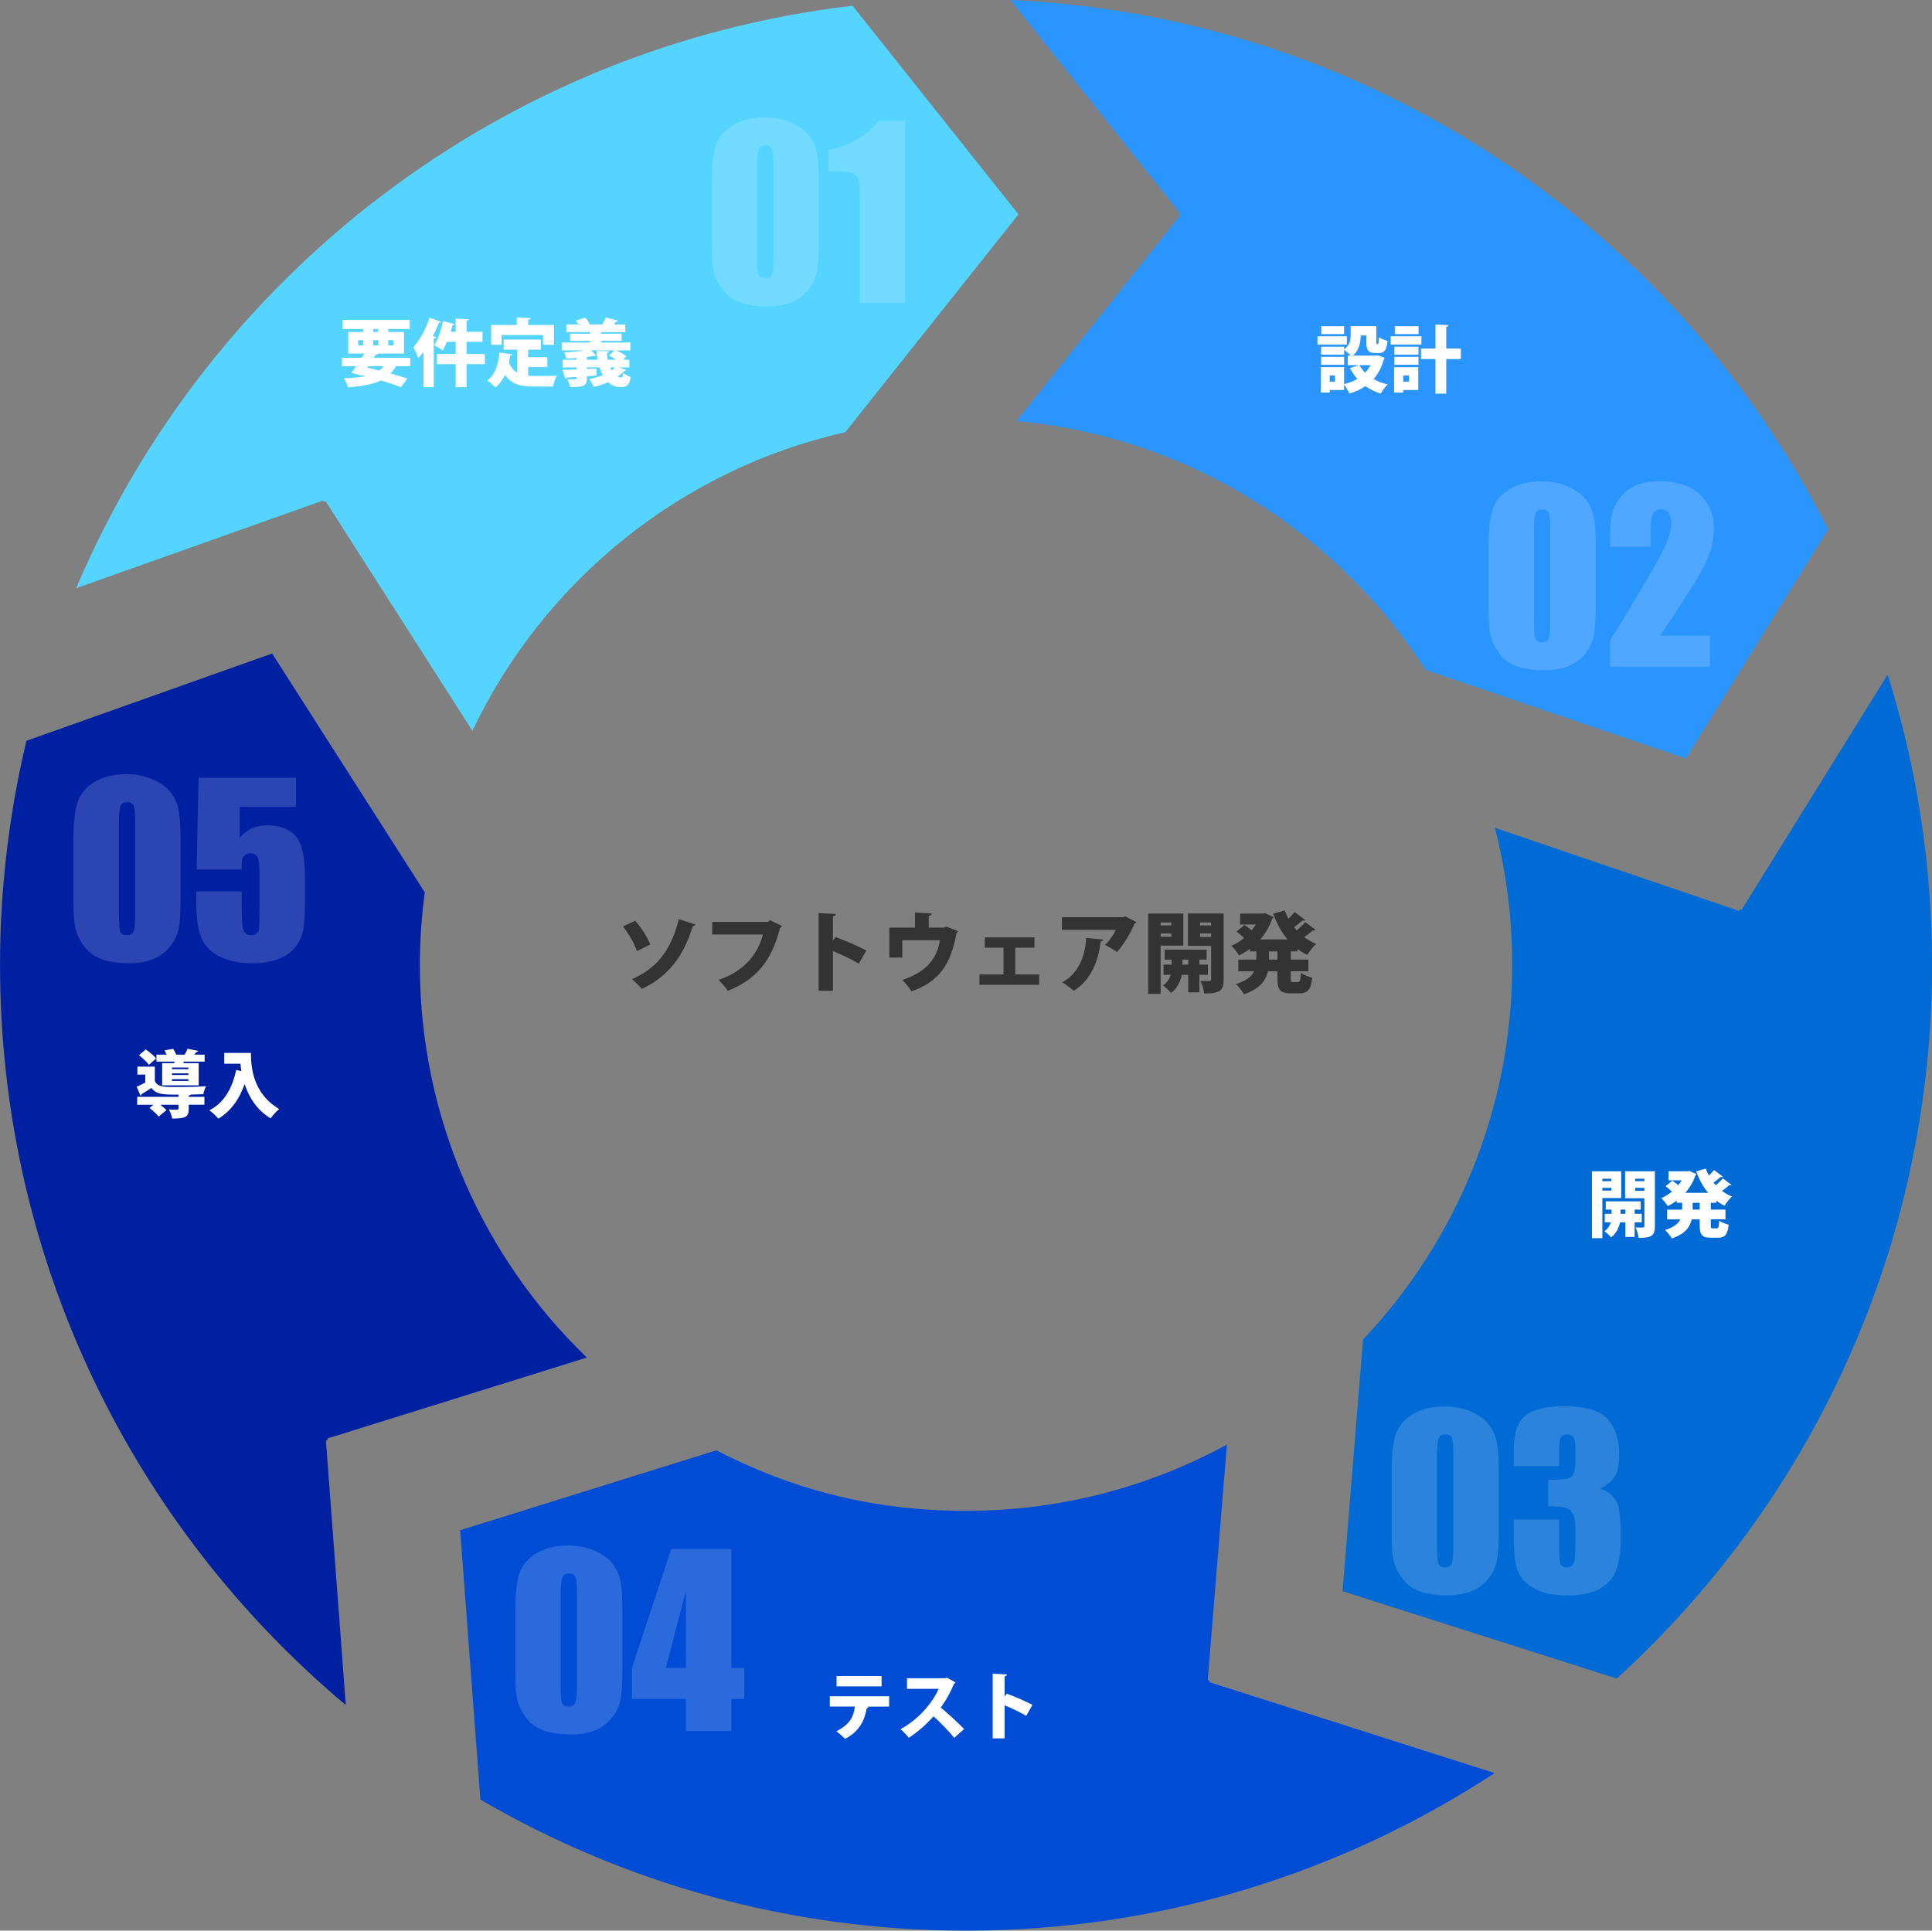
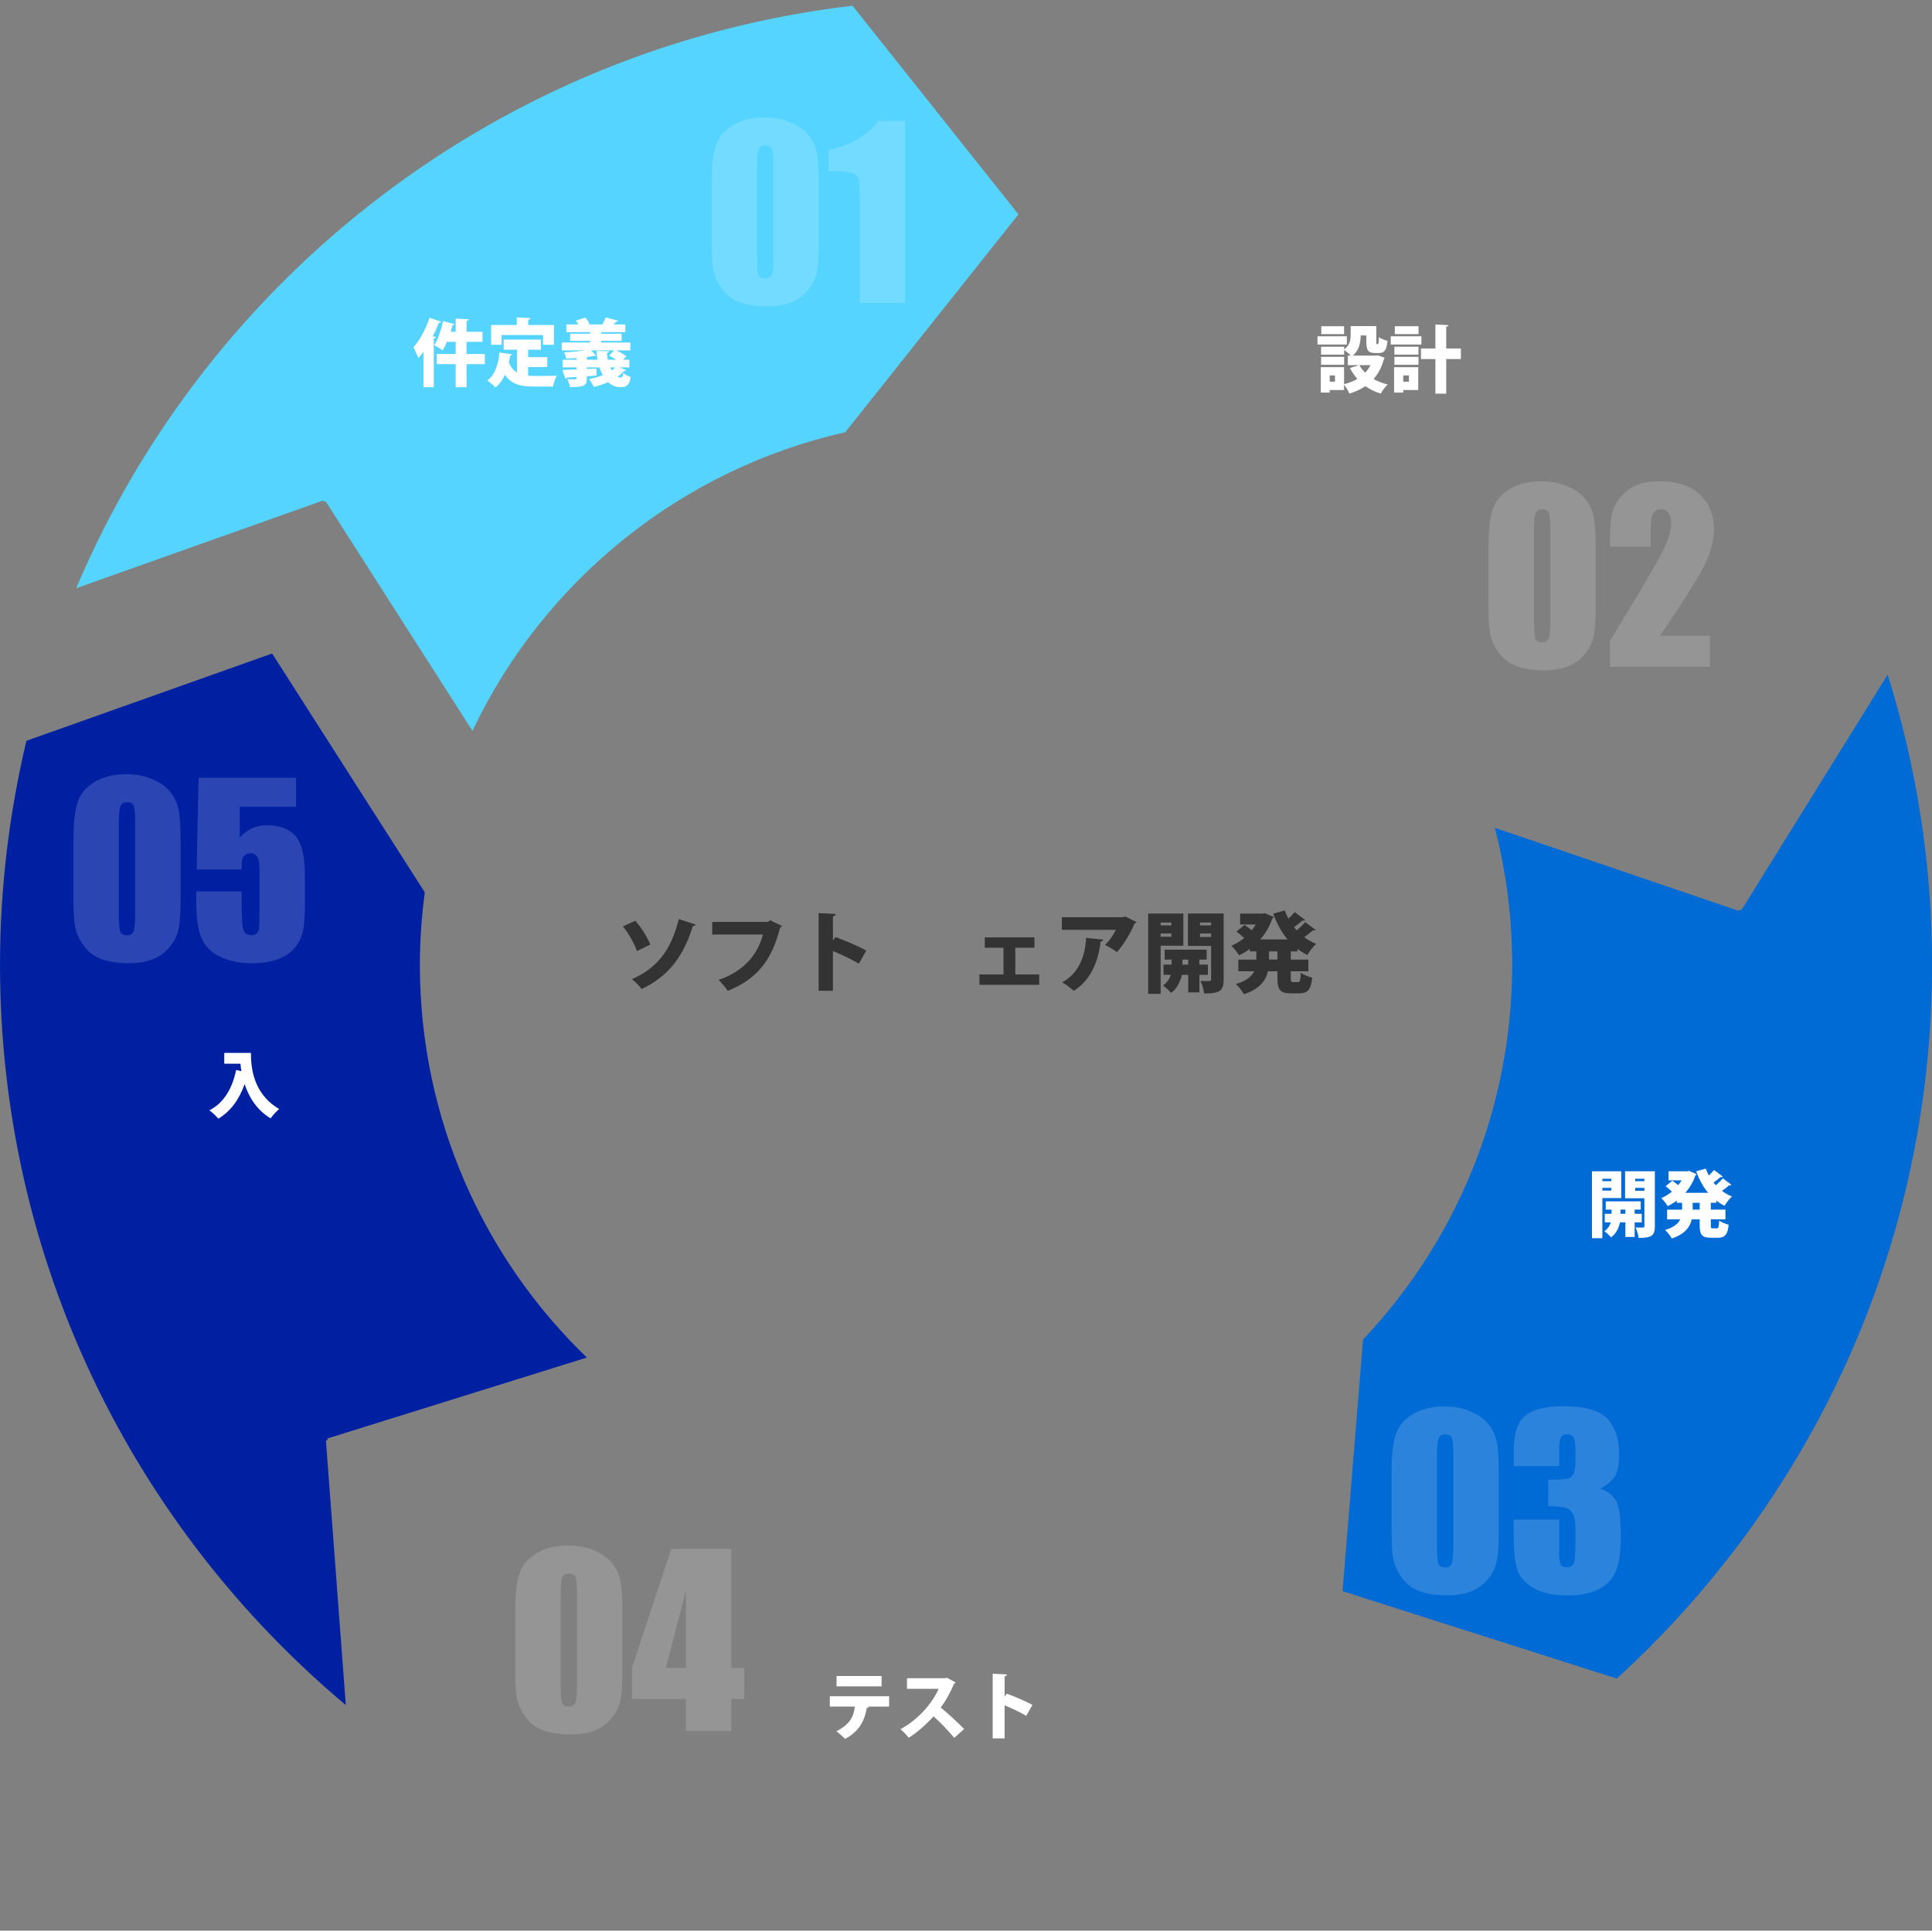
<svg xmlns="http://www.w3.org/2000/svg" id="_レイヤー_1" data-name="レイヤー 1" viewBox="0 0 791.46 791">
  <rect x="0" y="0" width="791.46" height="791" fill="#808080" stroke="none" />
  <defs>
    <style>
      .cls-1 {
        fill: #55d4ff;
      }

      .cls-2 {
        fill: #fff;
      }

      .cls-3 {
        fill: #2b95ff;
      }

      .cls-4 {
        opacity: .17;
      }

      .cls-5 {
        fill: #0020a2;
      }

      .cls-6 {
        fill: #333;
      }

      .cls-7 {
        fill: #004cd5;
      }

      .cls-8 {
        fill: #006ad5;
      }
    </style>
  </defs>
  <g id="Infographics">
    <g>
-       <path class="cls-3" d="M483.33,87.3l-.43.54.43.54-66.9,84.14c70.39,6.46,131.3,45.52,167.58,101.96l106.6,36.3,58.31-93.93C686.27,93.06,560.53,6.64,413.92,0l69.41,87.3Z" />
      <path class="cls-1" d="M132.4,205.05l.37.58.65-.23,60.11,94.03c29.06-61.2,85.09-107.07,152.73-122.35l70.96-89.25L349.25,2.35C205.67,19.16,85.56,112.73,31.2,241l101.2-35.95Z" />
-       <path class="cls-7" d="M495.36,689.19l.06-.69-.66-.21,7.85-96.42c-31.76,17.3-68.16,27.13-106.87,27.13s-71.63-8.98-102.3-24.78l-104.93,32.73,8.29,110.35c58.46,34.08,126.39,53.69,198.94,53.69,79.95,0,154.3-23.79,216.53-64.55l-116.9-37.26Z" />
      <path class="cls-5" d="M133.51,590.25l.66-.21-.05-.69,106.28-33.15c-42.15-40.69-68.4-97.73-68.4-160.94,0-10.06.73-19.95,2.02-29.66l-62.54-97.85-100.66,35.76c-7,29.46-10.81,60.15-10.81,91.74,0,121.81,55.08,230.73,141.65,303.32l-8.14-108.34Z" />
      <path class="cls-8" d="M713.39,372.85l-.65-.22-.36.59-100-34.06c4.63,17.93,7.1,36.73,7.1,56.11,0,59.48-23.25,113.49-61.1,153.56l-8.39,103.09,112.33,35.8c79.35-72.37,129.16-176.59,129.16-292.46,0-41.42-6.39-81.34-18.19-118.86l-59.88,96.45Z" />
    </g>
  </g>
  <g>
-     <path class="cls-2" d="M168.05,150.07h-5.85c-.63,1.14-1.38,2.1-2.19,2.97,2.61.72,4.98,1.44,6.81,2.07l-2.58,3.54c-2.16-.84-5.01-1.83-8.19-2.79-3.33,1.62-7.68,2.37-13.53,2.85-.33-1.26-.99-2.79-1.65-3.72,3.48-.12,6.39-.36,8.85-.87l-1.41-.36-.12.18-4.23-1.26c.57-.75,1.23-1.65,1.89-2.61h-5.76v-3.48h8.1c.36-.6.72-1.17,1.08-1.74h-6.63v-8.85h6.15v-1.2h-8.49v-3.75h27.54v3.75h-8.79v1.2h6.45v8.85h-10.59c-.15.27-.42.42-.99.39l-.84,1.35h14.97v3.48ZM146.72,139.39v2.1h2.07v-2.1h-2.07ZM150.86,150.07l-.36.54,4.86,1.17c.66-.48,1.26-1.05,1.77-1.71h-6.27ZM152.9,134.8v1.2h2.04v-1.2h-2.04ZM152.9,141.49h2.04v-2.1h-2.04v2.1ZM161.15,139.39h-2.1v2.1h2.1v-2.1Z" />
    <path class="cls-2" d="M180.74,131.83c-.18.3-.51.42-.93.39-.72,1.83-1.56,3.72-2.49,5.52l1.26.33c-.06.3-.33.54-.87.6v19.95h-4.23v-14.52c-.69.93-1.38,1.83-2.1,2.61-.39-1.08-1.44-3.39-2.01-4.47,2.49-2.64,5.07-7.44,6.6-12.06l4.77,1.65ZM198.62,145.03v4.17h-7.5v9.45h-4.44v-9.45h-7.8v-4.17h7.8v-4.98h-3.6c-.54,1.32-1.14,2.52-1.77,3.51-.81-.66-2.43-1.59-3.42-2.1,1.5-2.31,2.88-6.33,3.6-9.93l4.71,1.26c-.09.27-.39.42-.81.39-.24.9-.48,1.8-.78,2.73h2.07v-5.37l5.37.27c-.03.36-.3.57-.93.66v4.44h6.54v4.14h-6.54v4.98h7.5Z" />
    <path class="cls-2" d="M216.35,150.4v3.51c.84.09,1.71.12,2.61.12,1.89,0,6.78,0,9.12-.09-.63,1.02-1.32,3.12-1.53,4.44h-7.83c-5.25,0-9.18-.84-11.88-4.8-.96,2.1-2.22,3.87-3.87,5.16-.72-.78-2.37-2.22-3.36-2.85,3.12-2.16,4.53-6.45,4.98-11.46l5.19.75c-.09.3-.36.51-.81.54-.12.96-.3,1.89-.48,2.79.75,2.01,1.89,3.3,3.3,4.14v-9.39h-5.46v-4.14h15.27v4.14h-5.25v3.06h7.86v4.08h-7.86ZM205.49,137.26v3.99h-4.29v-8.1h10.5v-3.12l5.64.3c-.03.36-.3.57-.96.66v2.16h10.56v8.1h-4.5v-3.99h-16.95Z" />
    <path class="cls-2" d="M253.64,150.52l2.94,1.11c-.15.21-.45.36-.87.3-.75.87-1.65,1.68-2.7,2.4.42.21.81.33,1.23.33.69,0,.93-.39,1.08-1.89.81.72,2.04,1.41,3.06,1.71-.6,3.45-1.68,4.14-4.23,4.14-1.95,0-3.57-.72-5.04-2.07-1.83.84-3.81,1.5-5.82,1.98-.39-.84-1.32-2.46-1.92-3.24,1.92-.36,3.84-.9,5.55-1.59-.51-.96-.96-2.01-1.35-3.18h-5.16v.66l3.96-.18-.03,2.88-3.93.27c0,3.45,0,4.47-6.84,4.47-.21-.99-.72-2.37-1.2-3.3.72.06,1.65.09,2.37.09.39,0,.72-.03.87-.03.6,0,.6-.12.6-.93l-4.08.24c-.06.27-.3.42-.54.48l-1.17-3.63c1.59-.03,3.6-.12,5.79-.18v-.84h-5.7v-3.15h5.7v-.69c-1.44.12-2.88.18-4.23.21-.12-.72-.51-1.86-.87-2.55,2.76-.12,5.82-.36,8.25-.75v-.03h-9.24v-3.24h11.64v-.66h-8.19v-2.94h8.19v-.66h-9.75v-3.15h4.92c-.27-.54-.63-1.11-.99-1.59l3.84-1.2c.72.75,1.41,1.86,1.71,2.67l-.33.12h6.03l-.39-.12c.48-.84,1.05-1.92,1.35-2.73l5.1,1.32c-.12.27-.39.39-.87.39-.27.36-.6.75-.93,1.14h4.74v3.15h-9.93v.66h8.4v2.94h-8.4v.66h11.97v3.24h-5.76c1.47.66,3.21,1.62,4.14,2.43l-1.38,1.38h2.58v3.15h-4.17ZM240.41,147.37h4.38c-.21-1.14-.36-2.34-.42-3.6l5.19.15c0,.33-.27.57-.9.66.03.93.15,1.89.33,2.79h3.48c-.93-.63-2.04-1.23-3-1.68l2.19-2.13h-9.54l2.1,2.13c-.12.09-.18.09-.72.09-.9.18-1.95.36-3.09.48v1.11ZM249.98,150.52c.18.45.39.84.63,1.23.54-.39,1.02-.78,1.44-1.23h-2.07Z" />
  </g>
  <g>
    <path class="cls-2" d="M551.75,137.77v3.39h-12.03v-3.39h12.03ZM564.5,145.57l2.76,1.05c-.06.24-.21.36-.36.54-.87,3.27-2.28,5.94-4.2,8.13,1.68.96,3.63,1.71,5.76,2.22-.96.87-2.22,2.64-2.82,3.75-2.37-.72-4.47-1.74-6.3-3.06-1.89,1.29-4.08,2.31-6.57,3.06-.42-1.05-1.38-2.7-2.16-3.66v2.19h-5.88v1.05h-3.66v-10.41h9.54v6.96c2.01-.48,3.84-1.2,5.43-2.16-1.17-1.32-2.16-2.79-3.03-4.44l3.75-1.2h-4.62v-3.9h1.23c-.69-.75-1.92-1.77-2.73-2.28v1.89h-9.45v-3.24h9.45v1.08c2.43-1.74,2.67-4.02,2.67-5.97v-3.57h10.5v6.39c0,.9.03.99.27.99h.33c.3,0,.42-.39.48-2.85.75.63,2.43,1.26,3.51,1.53-.36,3.87-1.35,4.98-3.54,4.98h-1.59c-2.73,0-3.54-1.11-3.54-4.59v-2.61h-2.31c-.03,2.79-.6,6.12-3.24,8.25h9.57l.75-.12ZM550.64,146.2v3.24h-9.45v-3.24h9.45ZM550.61,133.66v3.24h-9.33v-3.24h9.33ZM546.89,156.37v-2.55h-2.16v2.55h2.16ZM556.88,149.59c.6,1.11,1.41,2.16,2.37,3.09.87-.9,1.59-1.95,2.19-3.09h-4.56Z" />
    <path class="cls-2" d="M582.29,137.77v3.39h-12.57v-3.39h12.57ZM581,150.43v9.36h-6.15v1.05h-3.75v-10.41h9.9ZM571.22,145.3v-3.24h9.87v3.24h-9.87ZM571.22,149.44v-3.24h9.87v3.24h-9.87ZM581.12,133.66v3.24h-9.72v-3.24h9.72ZM577.19,153.82h-2.34v2.55h2.34v-2.55ZM598.46,142.78v4.32h-6v14.19h-4.44v-14.19h-5.91v-4.32h5.91v-9.84l5.37.27c-.03.36-.3.57-.93.66v8.91h6Z" />
  </g>
  <g>
    <path class="cls-2" d="M664.16,490.85h-7.74v16.44h-4.26v-27.42h12v10.98ZM660.08,482.93h-3.66v.99h3.66v-.99ZM656.42,487.79h3.66v-1.11h-3.66v1.11ZM672.56,500.81h-2.91v5.97h-3.81v-5.97h-2.19c-.42,1.92-1.47,4.65-3.69,6.15-.57-.75-1.89-1.95-2.73-2.52,1.47-.99,2.28-2.4,2.67-3.63h-2.49v-3.51h2.76v-1.71h-2.37v-3.39h14.34v3.39h-2.49v1.71h2.91v3.51ZM663.86,497.3h1.98v-1.71h-1.98v1.71ZM677.93,479.87v22.53c0,3.6-1.05,4.83-6.66,4.77-.12-1.17-.69-3.18-1.26-4.29.69.06,1.47.06,2.1.06,1.38,0,1.53,0,1.53-.6v-11.4h-7.92v-11.07h12.21ZM673.64,482.93h-3.78v.99h3.78v-.99ZM669.86,487.88h3.78v-1.2h-3.78v1.2Z" />
    <path class="cls-2" d="M703.1,492.8h-2.25v2.79h6v3.99h-6v2.34c0,1.2.09,1.35.81,1.35h1.65c.69,0,.84-.57.96-3.18.93.69,2.73,1.41,3.9,1.68-.42,4.05-1.53,5.34-4.41,5.34h-2.94c-3.66,0-4.53-1.29-4.53-5.16v-2.37h-3.24c-.72,3.12-2.79,6.06-8.19,7.83-.54-.99-1.86-2.7-2.76-3.48,3.63-1.08,5.4-2.64,6.24-4.35h-5.4v-3.99h6.15v-2.79h-2.19v-.9c-1.17.87-2.4,1.62-3.72,2.25-.57-.99-1.77-2.49-2.64-3.27,1.56-.66,3.03-1.56,4.38-2.67-.72-.69-1.77-1.56-2.58-2.22l2.73-2.25c.72.51,1.71,1.2,2.43,1.83.51-.63.99-1.29,1.38-1.98h-5.34v-3.72h7.77l.69-.15,3.03,1.35c-.09.21-.3.39-.51.51-.9,2.7-2.31,5.07-4.11,7.11h9.33c-2.07-2.46-3.66-5.43-4.89-8.79l3.93-1.11c.36.96.78,1.92,1.26,2.82.81-.75,1.56-1.56,2.13-2.25l3.6,2.7c-.12.15-.33.21-.6.21-.12,0-.24,0-.36-.03-.69.66-1.83,1.53-2.85,2.28.3.36.6.75.93,1.08,1.05-.9,2.16-1.95,2.88-2.82l3.54,2.64c-.12.15-.33.21-.6.21-.09,0-.21,0-.33-.03-.75.66-1.89,1.56-2.97,2.31,1.26.93,2.61,1.71,4.11,2.31-1.02.87-2.37,2.61-3.03,3.78-1.23-.6-2.34-1.29-3.39-2.07v.87ZM696.29,495.59v-2.79h-2.88v2.79h2.88Z" />
  </g>
  <g>
    <path class="cls-2" d="M364.24,699.19l-9.09.03.66.18c-.09.21-.33.42-.75.42-.81,4.59-2.67,9.42-8.88,12.6-.69-.75-2.58-2.4-3.54-3.09,5.73-3,7.05-6.09,7.56-10.14h-10.26v-4.23h24.3v4.23ZM361.15,690.91h-18.45v-4.23h18.45v4.23Z" />
    <path class="cls-2" d="M391.45,689.29c-.12.27-.36.48-.63.6-1.71,3.9-3.06,6.42-5.43,9.72,2.79,2.28,6.96,6.06,9.57,8.79l-4.05,3.6c-2.16-2.67-6.21-6.84-8.46-8.79-2.91,3.15-6.51,6.48-10.17,8.76-.75-.99-2.37-2.67-3.39-3.51,7.05-3.81,12.93-10.38,15.63-16.53h-12.96v-4.35h15.57l.75-.21,3.57,1.92Z" />
    <path class="cls-2" d="M420.4,703c-2.25-1.35-6.03-3.18-8.85-4.32v13.56h-4.89v-26.52l5.85.3c-.03.36-.3.69-.96.81v8.28l.87-1.2c3.21,1.14,7.65,3.06,10.53,4.59l-2.55,4.5Z" />
  </g>
  <g>
-     <path class="cls-2" d="M63.43,442.96c1.29,2.4,3.48,2.4,9.39,2.4,3.84,0,8.52-.09,11.52-.33-.36.78-.87,2.31-1.05,3.27-1.41.06-3.24.12-5.16.15-.12.18-.33.33-.81.39v.54h6.42v3.24h-6.42v1.68c0,3.24-1.14,3.99-6.78,3.99-.18-1.14-.78-2.7-1.32-3.75.75.06,1.71.09,2.43.09,1.32,0,1.47-.03,1.47-.45v-1.56h-7.44c.96.75,1.92,1.56,2.49,2.22l-3.18,2.64c-.72-.99-2.43-2.52-3.75-3.54l1.62-1.32h-6.66v-3.24h16.92v-.9c-6.51,0-9.09-.06-11.1-2.76-1.41.96-2.82,1.86-4.05,2.58-.03.33-.12.48-.42.57l-1.56-3.63c1.08-.45,2.34-1.05,3.51-1.71v-3.27h-3.21v-3.24h7.14v5.94ZM59.71,429.97c1.5,1.02,3.39,2.55,4.26,3.69l-2.97,2.61c-.78-1.14-2.58-2.79-4.08-3.93l2.79-2.37ZM71.35,435.58l.15-.63h-7.41v-2.85h4.14c-.24-.6-.54-1.23-.81-1.77l3.54-.6c.45.69.93,1.59,1.23,2.37h3.45c.45-.81.9-1.68,1.17-2.4l4.5.87c-.09.24-.33.36-.78.39-.27.36-.6.75-.96,1.14h4.26v2.85h-8.46l-.3.63h6.33v9.09h-14.97v-9.09h4.92ZM77.17,438.04v-.66h-6.72v.66h6.72ZM77.17,440.44v-.69h-6.72v.69h6.72ZM77.17,442.87v-.72h-6.72v.72h6.72Z" />
    <path class="cls-2" d="M91.87,431.38h10.92c0,5.91.87,16.74,11.58,22.98-.99.78-2.76,2.73-3.51,3.84-5.73-3.45-8.91-8.79-10.65-14.04-2.19,6.24-5.7,11.16-10.77,14.16-.75-.93-2.55-2.61-3.66-3.42,5.85-2.94,9.42-8.94,10.95-16.53l2.16.51c-.18-1.08-.3-2.1-.39-3.06h-6.63v-4.44Z" />
  </g>
  <g class="cls-4">
    <path class="cls-2" d="M335.45,74.78v24.87c0,5.65-.31,9.76-.92,12.34-.61,2.58-1.89,4.99-3.82,7.23-1.93,2.24-4.27,3.85-7,4.84-2.73.98-5.79,1.47-9.17,1.47-4.45,0-8.15-.51-11.1-1.54-2.95-1.03-5.3-2.63-7.05-4.81-1.75-2.18-2.99-4.47-3.73-6.89-.74-2.41-1.11-6.24-1.11-11.49v-26.02c0-6.85.59-11.97,1.77-15.38,1.18-3.41,3.53-6.14,7.05-8.2,3.52-2.06,7.78-3.09,12.78-3.09,4.08,0,7.74.71,10.96,2.14,3.22,1.43,5.63,3.17,7.23,5.23,1.6,2.06,2.68,4.38,3.25,6.95.57,2.58.85,6.69.85,12.34ZM316.84,68.51c0-3.96-.19-6.44-.58-7.44-.38-1-1.28-1.5-2.69-1.5s-2.3.53-2.74,1.59c-.45,1.06-.67,3.51-.67,7.35v36.38c0,4.33.21,6.94.62,7.83.41.89,1.31,1.34,2.69,1.34s2.29-.52,2.72-1.57c.43-1.04.64-3.39.64-7.05v-36.94Z" />
    <path class="cls-2" d="M370.82,49.54v74.56h-18.61v-39.98c0-5.77-.14-9.24-.41-10.41-.28-1.17-1.04-2.05-2.28-2.65-1.24-.6-4.01-.9-8.31-.9h-1.84v-8.69c9-1.94,15.83-5.92,20.49-11.94h10.96Z" />
  </g>
  <g class="cls-4">
    <path class="cls-2" d="M653.69,223.87v24.87c0,5.65-.31,9.76-.92,12.34s-1.89,4.99-3.82,7.23c-1.93,2.24-4.27,3.85-7,4.84-2.73.98-5.79,1.47-9.17,1.47-4.45,0-8.15-.51-11.1-1.54-2.95-1.03-5.3-2.63-7.05-4.81-1.75-2.18-2.99-4.47-3.73-6.89-.74-2.41-1.11-6.24-1.11-11.49v-26.02c0-6.85.59-11.97,1.77-15.38,1.18-3.41,3.53-6.14,7.05-8.2,3.52-2.06,7.78-3.09,12.78-3.09,4.08,0,7.74.71,10.96,2.14s5.63,3.17,7.23,5.23c1.6,2.06,2.68,4.38,3.25,6.95s.85,6.69.85,12.34ZM635.08,217.61c0-3.96-.19-6.44-.58-7.44-.38-1-1.28-1.5-2.69-1.5s-2.3.53-2.74,1.59c-.45,1.06-.67,3.51-.67,7.35v36.38c0,4.33.21,6.94.62,7.83.41.89,1.31,1.34,2.69,1.34s2.29-.52,2.72-1.57c.43-1.04.64-3.39.64-7.05v-36.94Z" />
    <path class="cls-2" d="M700.48,260.49v12.71h-40.94v-10.64c12.14-19.83,19.35-32.11,21.63-36.82,2.29-4.71,3.43-8.39,3.43-11.03,0-2.03-.35-3.54-1.04-4.54-.69-1-1.75-1.5-3.16-1.5s-2.47.55-3.16,1.66c-.69,1.1-1.04,3.3-1.04,6.59v7.09h-16.67v-2.72c0-4.18.21-7.47.64-9.88.43-2.41,1.49-4.78,3.18-7.12,1.69-2.33,3.88-4.1,6.59-5.3,2.7-1.2,5.94-1.8,9.72-1.8,7.4,0,13,1.83,16.79,5.5,3.79,3.67,5.69,8.31,5.69,13.93,0,4.27-1.07,8.78-3.2,13.54-2.13,4.76-8.42,14.86-18.86,30.3h20.4Z" />
  </g>
  <g class="cls-4">
    <path class="cls-2" d="M613.98,602.87v24.87c0,5.65-.31,9.76-.92,12.34s-1.89,4.99-3.82,7.23-4.27,3.85-7,4.84c-2.73.98-5.79,1.47-9.17,1.47-4.45,0-8.15-.51-11.1-1.54-2.95-1.03-5.3-2.63-7.05-4.81-1.75-2.18-2.99-4.47-3.73-6.88-.74-2.41-1.11-6.24-1.11-11.49v-26.02c0-6.85.59-11.97,1.77-15.38,1.18-3.41,3.53-6.14,7.05-8.2,3.52-2.06,7.78-3.08,12.78-3.08,4.08,0,7.74.71,10.96,2.14s5.63,3.17,7.23,5.23c1.6,2.06,2.68,4.38,3.25,6.96s.85,6.69.85,12.34ZM595.37,596.61c0-3.96-.19-6.44-.58-7.44-.38-1-1.28-1.5-2.69-1.5s-2.3.53-2.74,1.59c-.45,1.06-.67,3.51-.67,7.35v36.38c0,4.33.21,6.94.62,7.83.41.89,1.31,1.34,2.69,1.34s2.29-.52,2.72-1.57c.43-1.04.64-3.39.64-7.05v-36.94Z" />
    <path class="cls-2" d="M655.61,609.94c2.83.95,4.93,2.51,6.31,4.68,1.38,2.17,2.07,7.24,2.07,15.23,0,5.93-.68,10.53-2.03,13.8-1.35,3.27-3.68,5.76-7,7.46s-7.57,2.56-12.76,2.56c-5.89,0-10.52-.99-13.89-2.97s-5.57-4.41-6.63-7.28-1.59-7.85-1.59-14.95v-5.9h18.61v12.11c0,3.22.19,5.27.58,6.15.38.88,1.24,1.31,2.56,1.31,1.44,0,2.39-.55,2.86-1.66s.69-3.99.69-8.66v-5.16c0-2.86-.32-4.94-.97-6.26-.64-1.32-1.6-2.19-2.86-2.6-1.26-.42-3.7-.65-7.32-.71v-10.82c4.42,0,7.15-.17,8.2-.51,1.04-.34,1.8-1.07,2.26-2.21.46-1.13.69-2.92.69-5.34v-4.15c0-2.61-.27-4.33-.81-5.16s-1.37-1.24-2.51-1.24c-1.29,0-2.17.44-2.65,1.31-.48.88-.71,2.74-.71,5.6v6.12h-18.61v-6.36c0-7.12,1.63-11.94,4.88-14.44,3.25-2.5,8.43-3.75,15.52-3.75,8.87,0,14.89,1.73,18.05,5.2,3.16,3.47,4.74,8.28,4.74,14.45,0,4.17-.57,7.19-1.7,9.04-1.14,1.86-3.13,3.55-5.99,5.08Z" />
  </g>
  <g class="cls-4">
    <path class="cls-2" d="M254.98,659.87v24.87c0,5.65-.31,9.76-.92,12.34-.61,2.58-1.89,4.99-3.82,7.23-1.93,2.24-4.27,3.85-7,4.84-2.73.98-5.79,1.47-9.17,1.47-4.45,0-8.15-.51-11.1-1.54-2.95-1.03-5.3-2.63-7.05-4.81-1.75-2.18-2.99-4.47-3.73-6.88s-1.11-6.24-1.11-11.49v-26.02c0-6.85.59-11.97,1.77-15.38,1.18-3.41,3.53-6.14,7.05-8.2,3.52-2.06,7.78-3.08,12.78-3.08,4.08,0,7.74.71,10.96,2.14,3.22,1.43,5.63,3.17,7.23,5.23,1.6,2.06,2.68,4.38,3.25,6.96.57,2.58.85,6.69.85,12.34ZM236.37,653.61c0-3.96-.19-6.44-.58-7.44-.38-1-1.28-1.5-2.69-1.5s-2.3.53-2.74,1.59c-.45,1.06-.67,3.51-.67,7.35v36.38c0,4.33.21,6.94.62,7.83s1.31,1.34,2.69,1.34,2.29-.52,2.72-1.57c.43-1.04.64-3.39.64-7.05v-36.94Z" />
    <path class="cls-2" d="M299.61,634.63v48.73h5.3v12.71h-5.3v13.13h-18.61v-13.13h-22.11v-12.71l16.07-48.73h24.64ZM281,683.36v-31.73l-8.22,31.73h8.22Z" />
  </g>
  <g class="cls-4">
    <path class="cls-2" d="M73.98,343.87v24.87c0,5.65-.31,9.76-.92,12.34-.61,2.58-1.89,4.99-3.82,7.23-1.93,2.24-4.27,3.85-7,4.84-2.73.98-5.79,1.47-9.17,1.47-4.45,0-8.15-.51-11.1-1.54-2.95-1.03-5.3-2.63-7.05-4.81-1.75-2.18-2.99-4.47-3.73-6.89-.74-2.41-1.11-6.24-1.11-11.49v-26.02c0-6.85.59-11.97,1.77-15.38,1.18-3.41,3.53-6.14,7.05-8.2,3.52-2.06,7.78-3.09,12.78-3.09,4.08,0,7.74.71,10.96,2.14,3.22,1.43,5.63,3.17,7.23,5.23,1.6,2.06,2.68,4.38,3.25,6.95.57,2.58.85,6.69.85,12.34ZM55.37,337.61c0-3.96-.19-6.44-.58-7.44-.38-1-1.28-1.5-2.69-1.5s-2.3.53-2.74,1.59c-.45,1.06-.67,3.51-.67,7.35v36.38c0,4.33.21,6.94.62,7.83.41.89,1.31,1.34,2.69,1.34s2.29-.52,2.72-1.57c.43-1.04.64-3.39.64-7.05v-36.94Z" />
    <path class="cls-2" d="M121.28,318.63v11.93h-23.07v12.67c2.89-3.41,6.6-5.11,11.15-5.11,5.13,0,9,1.44,11.63,4.31,2.62,2.87,3.94,8.39,3.94,16.56v10.64c0,5.28-.25,9.16-.76,11.63-.51,2.47-1.59,4.76-3.25,6.86-1.66,2.1-3.97,3.72-6.93,4.84-2.96,1.12-6.58,1.68-10.85,1.68-4.79,0-9.01-.84-12.67-2.51-3.65-1.67-6.25-4.17-7.78-7.48-1.54-3.32-2.3-8.44-2.3-15.38v-4.05h18.61v4.65c0,4.82.17,8.24.51,10.27.34,2.03,1.5,3.04,3.5,3.04.92,0,1.67-.29,2.23-.88.57-.58.88-1.21.92-1.89.05-.67.1-3.61.16-8.8v-14.78c0-2.79-.29-4.7-.88-5.71-.58-1.01-1.55-1.52-2.9-1.52-.86,0-1.58.26-2.17.78-.58.52-.96,1.08-1.13,1.68-.17.6-.25,1.99-.25,4.17h-18.42l.78-37.58h39.93Z" />
  </g>
  <g>
    <path class="cls-6" d="M260.23,377.23c2.52,2.81,4.97,6.77,6.16,9.75l-5.47,2.7c-.9-2.81-3.38-7.24-5.72-10.11l5.04-2.34ZM284.92,378.78c-.14.36-.47.61-1.12.65-3.89,13-10.65,20.95-20.95,25.77-.79-1.12-2.7-3.06-4-4.03,9.58-4.14,15.98-11.19,19.22-24.62l6.84,2.23Z" />
    <path class="cls-6" d="M320.38,379.39c-.18.29-.47.58-.83.72-3.38,13.43-9.58,21.13-21.42,25.84-.83-1.33-2.66-3.38-3.74-4.5,10.69-3.53,16.23-10.94,18.14-18.57h-20.77v-5.18h22.78l.97-.65,4.86,2.34Z" />
    <path class="cls-6" d="M351.84,394.83c-2.7-1.62-7.24-3.82-10.62-5.18v16.27h-5.87v-31.82l7.02.36c-.04.43-.36.83-1.15.97v9.93l1.04-1.44c3.85,1.37,9.18,3.67,12.63,5.51l-3.06,5.4Z" />
-     <path class="cls-6" d="M374.81,373.89l6.88.36c-.04.43-.47.9-1.22,1.01v4.79h6.3l.97-.4,4.79,1.87c-.11.22-.36.54-.68.68-2.34,13.17-7.2,19.94-18.43,23.97-.76-1.26-2.56-3.46-3.74-4.68,9.68-3.2,14.15-8.6,15.37-16.27h-15.41v7.09h-5.33v-12.27h10.51v-6.16Z" />
    <path class="cls-6" d="M423.77,384.04v4.25h-7.85v10.94h9.79v4.25h-24.48v-4.25h9.86v-10.94h-7.67v-4.25h20.34Z" />
    <path class="cls-6" d="M465.57,377.77c-.14.29-.43.5-.83.65-1.48,3.71-4.5,8.75-7.16,11.66-1.15-.86-3.46-2.23-4.9-2.92,1.73-1.58,3.6-4.36,4.43-6.19h-22.1v-5.18h25.3l.58-.36,4.68,2.34ZM451.96,384.97c-.07.4-.43.68-1.08.79-.83,7.59-3.85,15.77-10.98,20.16-1.19-.97-3.31-2.66-4.79-3.46,6.59-3.49,9.47-10.47,9.83-18.21l7.02.72Z" />
    <path class="cls-6" d="M484.76,387.46h-9.29v19.73h-5.11v-32.9h14.4v13.17ZM479.86,377.95h-4.39v1.19h4.39v-1.19ZM475.47,383.78h4.39v-1.33h-4.39v1.33ZM494.83,399.41h-3.49v7.16h-4.57v-7.16h-2.63c-.5,2.3-1.76,5.58-4.43,7.38-.68-.9-2.27-2.34-3.28-3.02,1.76-1.19,2.74-2.88,3.2-4.36h-2.99v-4.21h3.31v-2.05h-2.84v-4.07h17.21v4.07h-2.99v2.05h3.49v4.21ZM484.4,395.2h2.38v-2.05h-2.38v2.05ZM501.28,374.28v27.03c0,4.32-1.26,5.79-7.99,5.72-.14-1.4-.83-3.82-1.51-5.15.83.07,1.76.07,2.52.07,1.66,0,1.84,0,1.84-.72v-13.68h-9.5v-13.28h14.65ZM496.13,377.95h-4.54v1.19h4.54v-1.19ZM491.6,383.89h4.54v-1.44h-4.54v1.44Z" />
    <path class="cls-6" d="M531.48,389.8h-2.7v3.35h7.2v4.79h-7.2v2.81c0,1.44.11,1.62.97,1.62h1.98c.83,0,1.01-.68,1.15-3.82,1.12.83,3.28,1.69,4.68,2.02-.5,4.86-1.84,6.41-5.29,6.41h-3.53c-4.39,0-5.43-1.55-5.43-6.19v-2.84h-3.89c-.86,3.74-3.35,7.27-9.83,9.39-.65-1.19-2.23-3.24-3.31-4.17,4.36-1.3,6.48-3.17,7.49-5.22h-6.48v-4.79h7.38v-3.35h-2.63v-1.08c-1.4,1.04-2.88,1.94-4.46,2.7-.68-1.19-2.12-2.99-3.17-3.92,1.87-.79,3.64-1.87,5.26-3.2-.86-.83-2.12-1.87-3.1-2.66l3.28-2.7c.86.61,2.05,1.44,2.92,2.2.61-.76,1.19-1.55,1.66-2.38h-6.41v-4.46h9.32l.83-.18,3.63,1.62c-.11.25-.36.47-.61.61-1.08,3.24-2.77,6.08-4.93,8.53h11.19c-2.48-2.95-4.39-6.51-5.87-10.55l4.72-1.33c.43,1.15.94,2.3,1.51,3.38.97-.9,1.87-1.87,2.56-2.7l4.32,3.24c-.14.18-.4.25-.72.25-.14,0-.29,0-.43-.04-.83.79-2.2,1.84-3.42,2.74.36.43.72.9,1.12,1.3,1.26-1.08,2.59-2.34,3.46-3.38l4.25,3.17c-.14.18-.4.25-.72.25-.11,0-.25,0-.4-.04-.9.79-2.27,1.87-3.56,2.77,1.51,1.12,3.13,2.05,4.93,2.77-1.22,1.04-2.84,3.13-3.63,4.54-1.48-.72-2.81-1.55-4.07-2.48v1.04ZM523.31,393.14v-3.35h-3.46v3.35h3.46Z" />
  </g>
</svg>